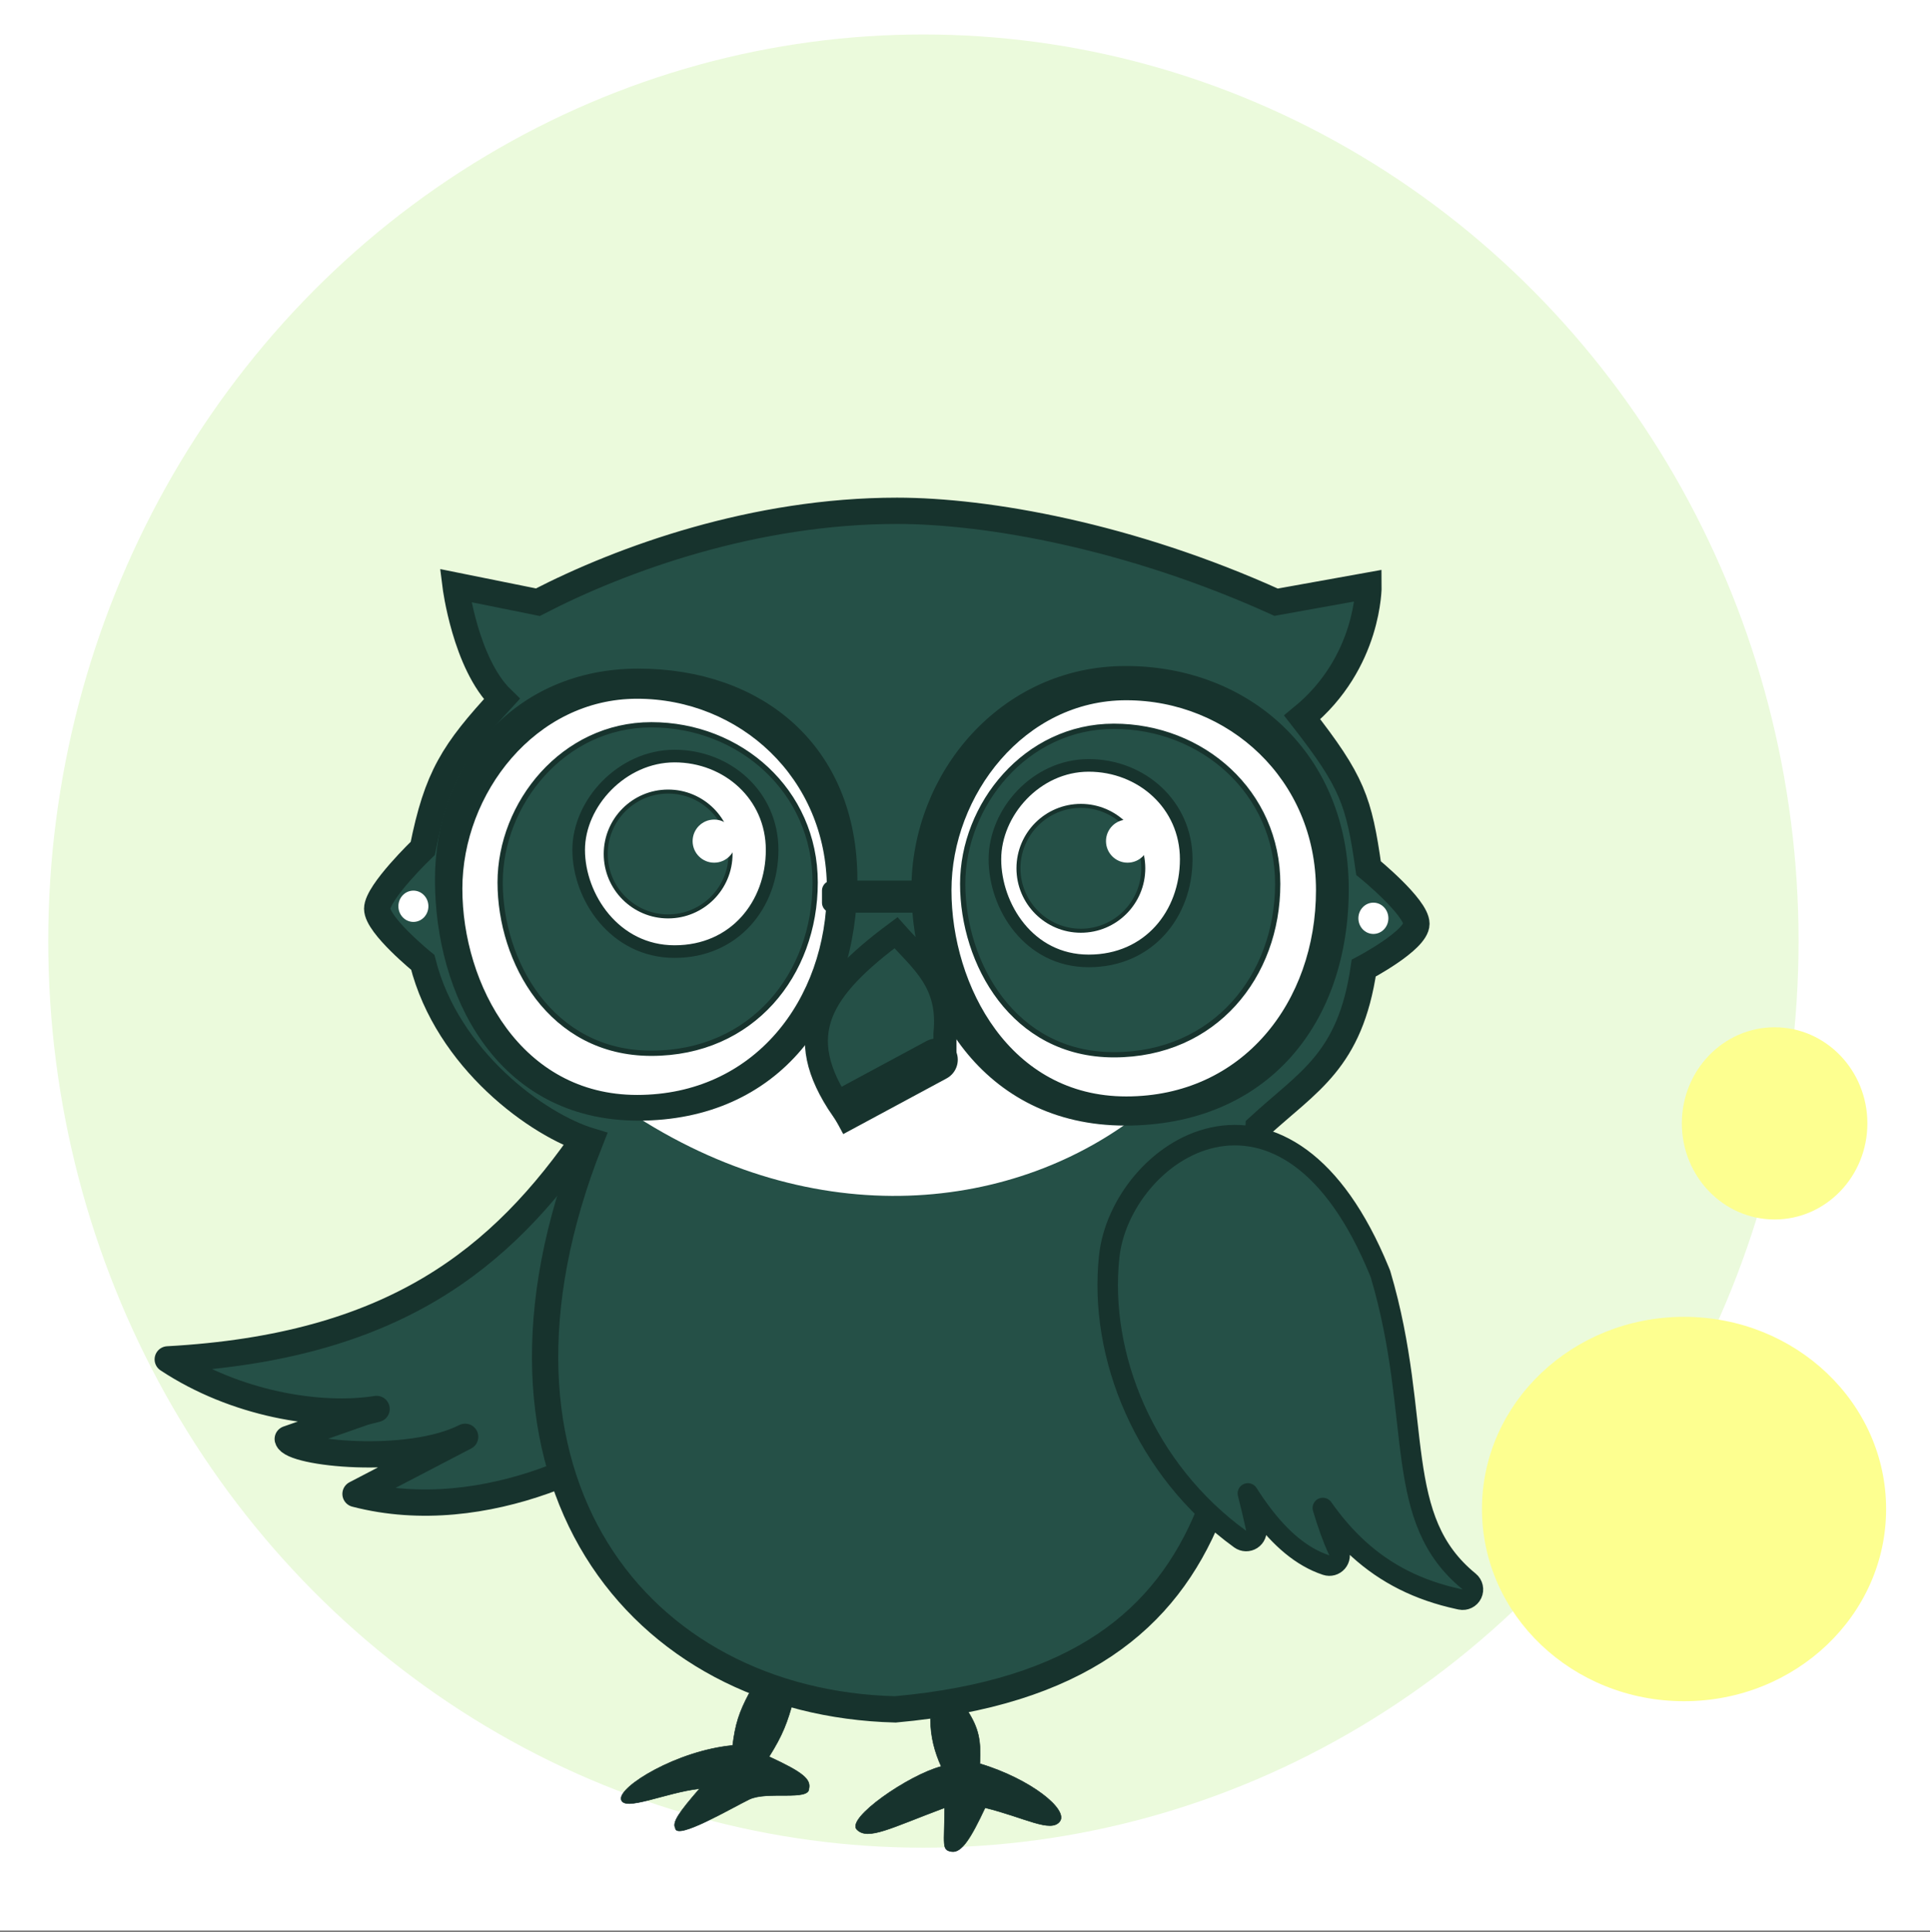
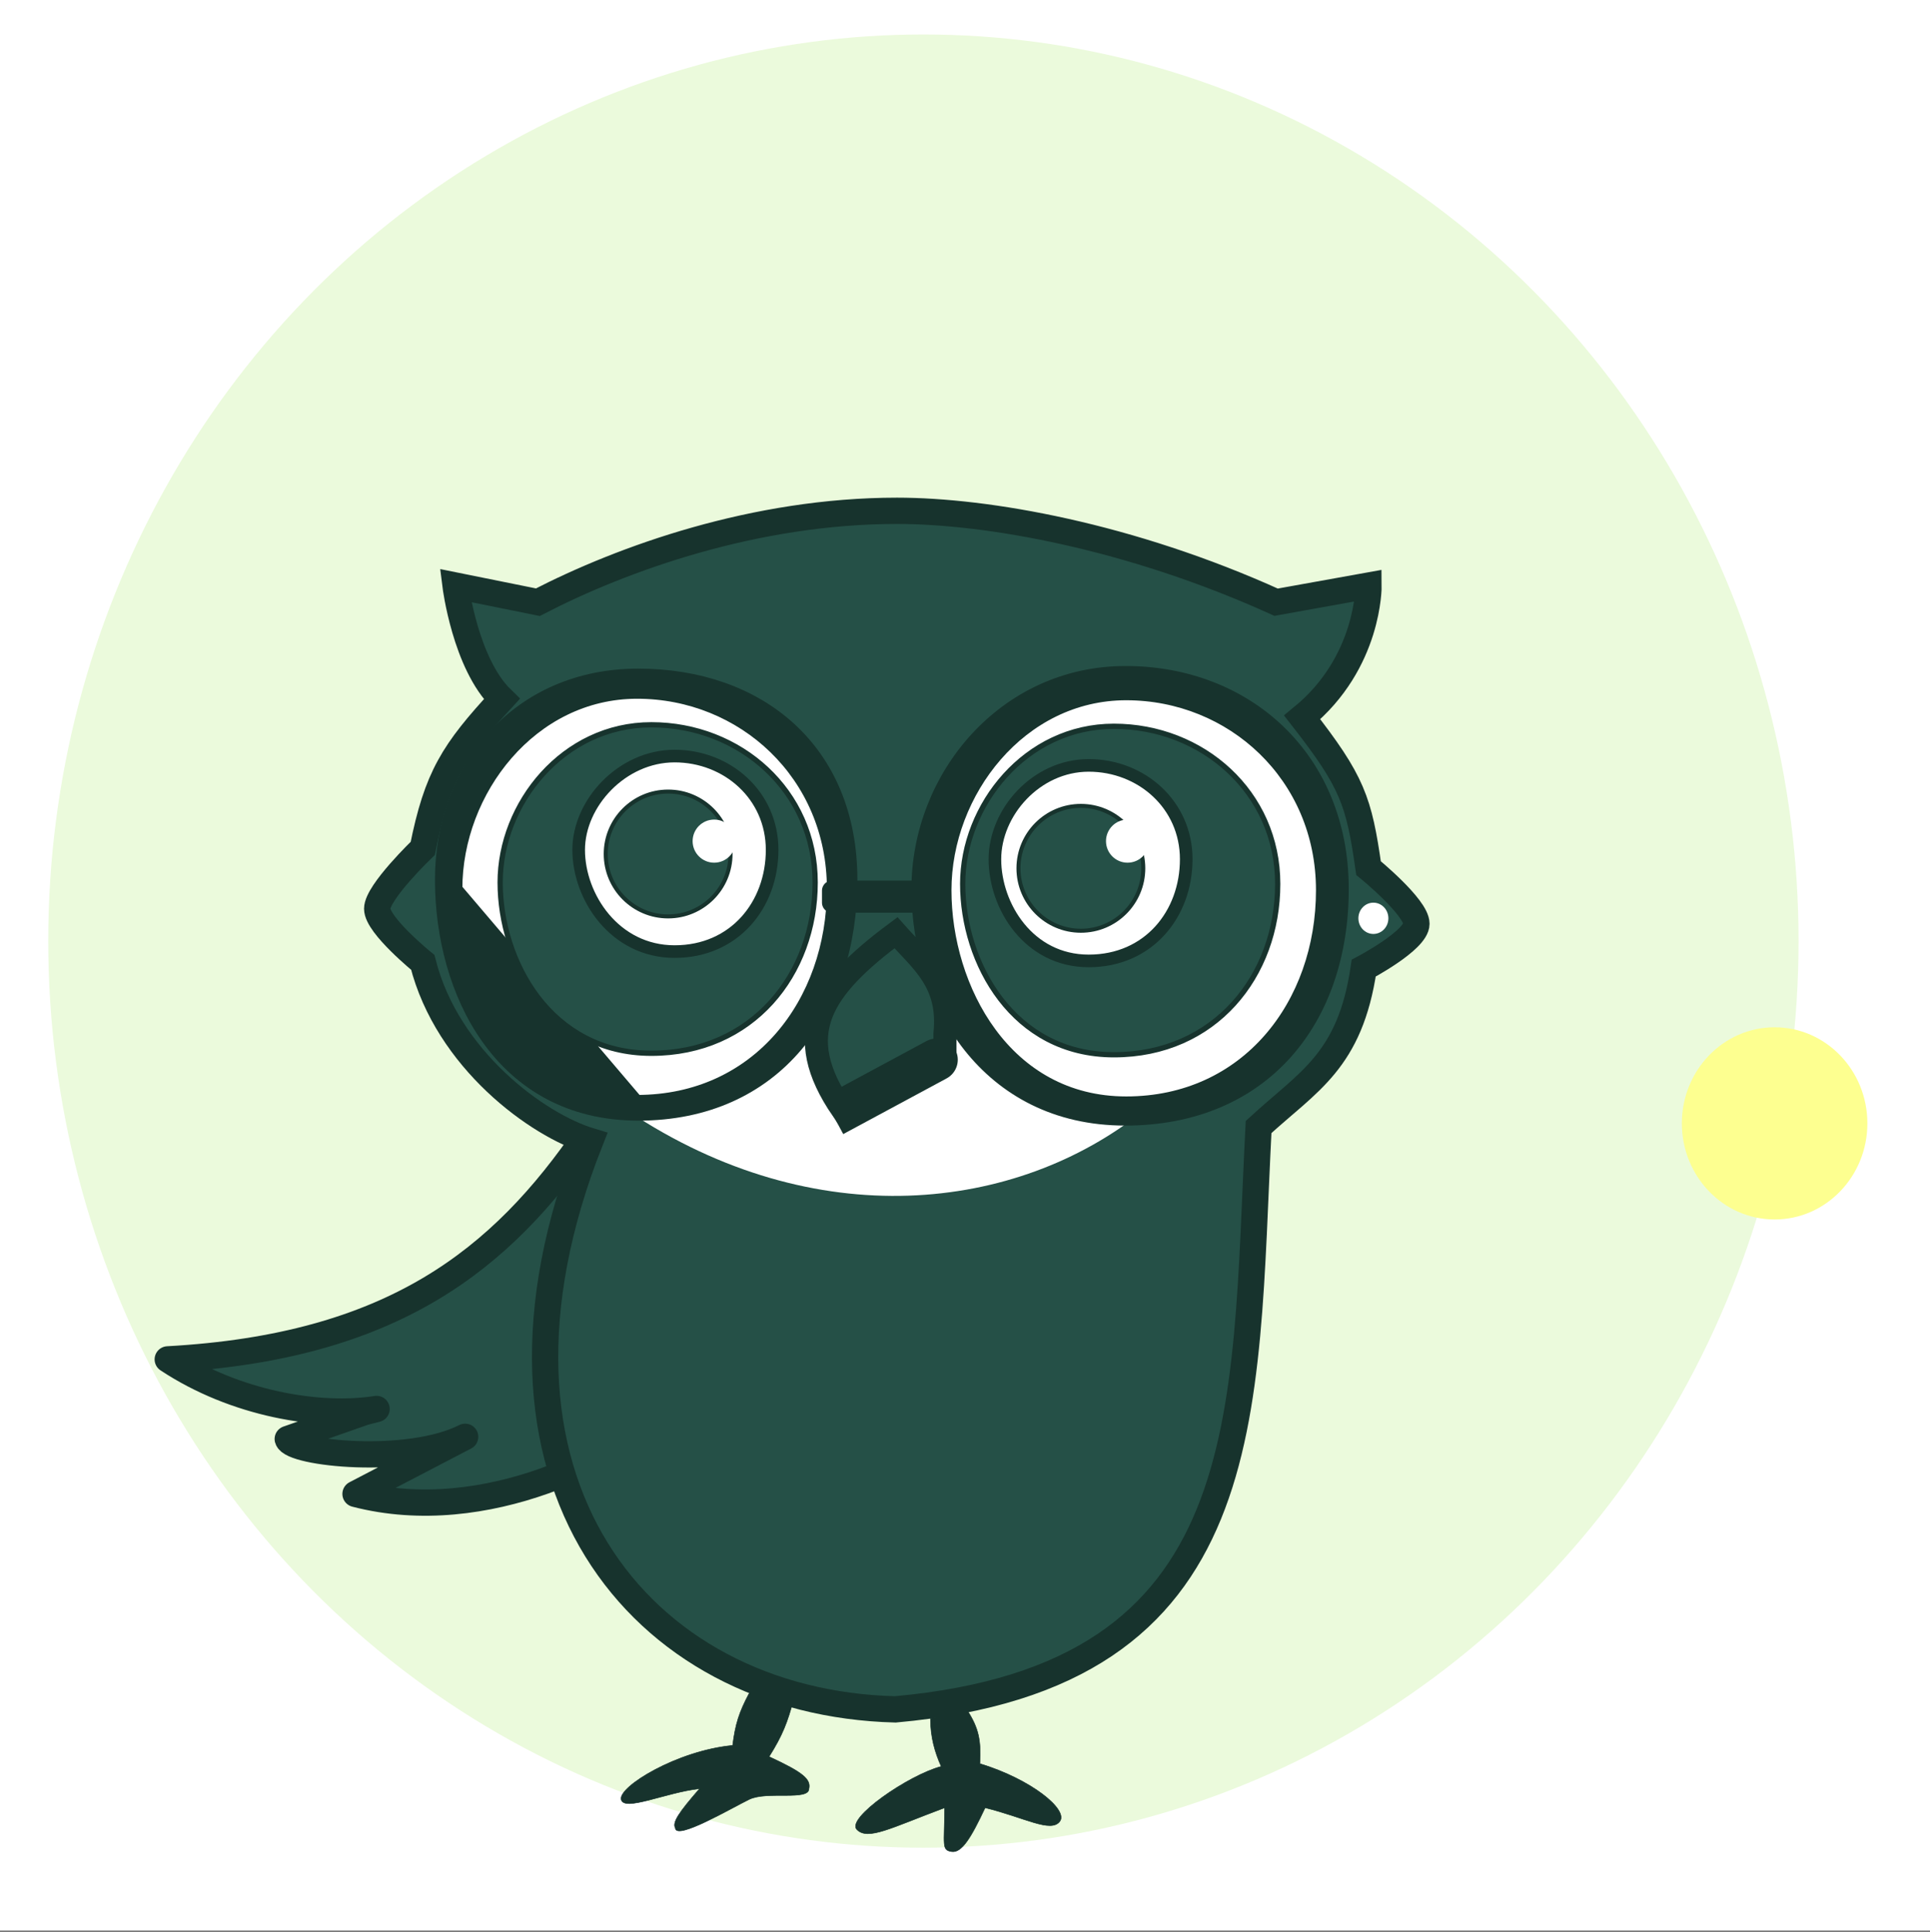
<svg xmlns="http://www.w3.org/2000/svg" fill="none" viewBox="0 0 1036 1037" height="1037" width="1036">
  <rect x="0" y="0" width="1036" height="1037" fill="#808080" stroke="none" />
  <rect fill="white" height="1036" width="1036" />
  <ellipse fill="#EBFADC" ry="486.55" rx="469.772" cy="505.05" cx="495.673" />
  <path stroke-linejoin="round" stroke-width="14.108" stroke="#17332D" fill="#255047" d="M315.672 608.038C269.075 676.373 210.541 722.901 90.044 729.526C126.29 753.514 171.649 760.955 202.151 756.14L195.677 757.801L154.457 772.251C156.44 779.981 219.15 786.605 249.69 771.08L190.841 801.729C261.135 820.016 334.534 780.22 357.211 756.635L338.023 597.071L315.672 608.038Z" />
  <path stroke-linejoin="round" stroke-linecap="round" stroke-width="0.282" stroke="#17332D" fill="#17332D" d="M525.975 946.489C526.647 933.873 525.37 927.519 519.203 917.875L499.452 922.219C499.452 932.269 501.851 940.497 505.236 947.987C487.601 952.632 454.023 975.853 459.949 981.846C465.874 987.838 477.799 981.118 507.07 970.16C506.947 990.319 505.377 992.782 510.738 993.681C516.1 994.58 521.088 986.603 528.797 970.16C549.982 975.362 564.068 983.793 568.865 977.501C573.661 971.209 553.421 954.794 525.975 946.489Z" />
  <path stroke-width="14.108" stroke="#17332D" fill="#255047" d="M685 323.181L734.605 314.263C734.605 314.263 735.154 355.451 699 385C726.02 419.611 729.459 429.856 734.605 465.871C734.605 465.871 760.317 486.841 760.317 495.759C760.317 504.677 732.03 519.562 732.03 519.562C724.677 569.552 702.218 580.313 675.587 604.824C667.553 759.757 677.441 899.61 480.604 917.362C343.116 913.866 244.914 793.907 316.803 612.355C288.71 603.883 240.106 568.633 226.942 516.469C226.942 516.469 202.471 496.608 202.471 487.69C202.471 478.772 226.942 455.28 226.942 455.28C234.622 416.805 243.416 403.323 269.355 375.17C249.741 356.134 244.522 314.263 244.522 314.263L288.71 323.181C334.297 299.649 405.205 274.131 481.529 274.131C529.734 274.131 606.351 287.544 685 323.181Z" />
  <path fill="white" d="M613.631 596.224L514.345 533.723H451.044L337.061 596.224C437.758 663.319 545.95 650.302 613.631 596.224Z" />
  <path stroke-width="7.813" stroke="#17332D" fill="#17332D" d="M493.151 477.126C493.151 417.007 539.407 361.328 604.166 361.328C668.925 361.328 720.081 406.987 720.081 477.126C720.081 547.264 677.976 600.15 603.966 600.15C529.956 600.15 493.151 537.244 493.151 477.126Z" />
  <path stroke-width="9.58" stroke="#17332D" fill="#17332D" d="M238.268 472.134C238.268 412.762 278.749 363.615 342.621 363.615C406.494 363.615 455.44 402.867 455.44 472.134C455.44 541.401 415.619 596.62 342.621 596.62C269.624 596.62 238.268 531.506 238.268 472.134Z" />
  <path stroke-width="5.643" stroke="#17332D" fill="white" d="M507.914 477.742C507.914 425.36 548.176 372.977 604.542 372.977C660.909 372.977 709.223 416.629 709.223 477.742C709.223 538.855 668.961 591.237 604.542 591.237C540.123 591.237 507.914 530.124 507.914 477.742Z" />
-   <path stroke-width="5.643" stroke="#17332D" fill="white" d="M245.37 476.935C245.37 424.552 285.631 372.17 341.998 372.17C398.365 372.17 446.679 415.822 446.679 476.935C446.679 538.047 406.417 590.43 341.998 590.43C277.579 590.43 245.37 529.317 245.37 476.935Z" />
+   <path stroke-width="5.643" stroke="#17332D" fill="white" d="M245.37 476.935C245.37 424.552 285.631 372.17 341.998 372.17C398.365 372.17 446.679 415.822 446.679 476.935C446.679 538.047 406.417 590.43 341.998 590.43Z" />
  <path stroke-width="2.822" stroke="#17332D" fill="#255047" d="M516.758 474.386C516.758 432.077 550.578 389.768 597.925 389.768C645.273 389.768 685.857 425.025 685.857 474.386C685.857 523.746 652.037 566.055 597.925 566.055C543.814 566.055 516.758 516.694 516.758 474.386Z" />
  <path stroke-width="2.822" stroke="#17332D" fill="#255047" d="M268.472 473.579C268.472 431.27 302.292 388.961 349.64 388.961C396.988 388.961 437.572 424.219 437.572 473.579C437.572 522.939 403.752 565.248 349.64 565.248C295.528 565.248 268.472 515.888 268.472 473.579Z" />
  <path stroke-width="6.772" stroke="#17332D" fill="white" d="M310.624 456.117C310.624 430.934 333.945 405.75 362.129 405.75C390.312 405.75 414.469 426.736 414.469 456.117C414.469 485.499 394.338 510.682 362.129 510.682C329.919 510.682 310.624 481.301 310.624 456.117Z" />
  <path stroke-width="6.772" stroke="#17332D" fill="white" d="M534.048 461.124C534.048 435.94 556.229 410.756 584.412 410.756C612.595 410.756 636.752 431.743 636.752 461.124C636.752 490.505 616.621 515.689 584.412 515.689C552.202 515.689 534.048 486.308 534.048 461.124Z" />
  <ellipse fill="white" transform="matrix(-1 0 0 1 745.266 484.422)" ry="8.395" rx="8.052" cy="8.395" cx="8.052" />
-   <path fill="white" d="M213.855 486.359C213.855 490.995 217.46 494.754 221.908 494.754C226.355 494.754 229.96 490.995 229.96 486.359C229.96 481.723 226.355 477.965 221.908 477.965C217.46 477.965 213.855 481.723 213.855 486.359Z" />
  <path stroke-width="12.36" stroke="#17332D" fill="#255047" d="M480.941 500.566C494.581 515.985 510.15 527.005 507.229 554.86L507.229 566.082L452.162 595.544C424.199 554.86 440.626 530.623 480.941 500.566Z" />
-   <path stroke-linejoin="round" stroke-width="10.998" stroke="#17332D" fill="#255047" d="M698.28 621.531C682.552 609.969 666.122 607.177 651.06 610.463C636.165 613.713 623.026 622.803 613.297 634.314C603.573 645.818 596.95 660.095 595.42 674.218C589.619 727.747 614.596 788.962 665.705 825.974C667.544 827.306 670.013 827.37 671.919 826.136C673.825 824.902 674.777 822.623 674.314 820.4L673.896 818.436C672.771 813.244 671.338 807.384 669.844 801.462C672.271 805.278 674.763 808.906 677.33 812.305C687.183 825.345 698.497 835.531 711.877 839.929C713.978 840.619 716.288 839.983 717.741 838.315C719.193 836.647 719.505 834.271 718.532 832.285L718.167 831.527C715.416 825.724 712.576 817.627 710.082 809.28C715.922 817.581 722.264 824.942 729.31 831.333C743.933 844.596 761.347 853.484 783.006 858.163L784.041 858.384C786.522 858.901 789.036 857.655 790.127 855.366C791.218 853.078 790.603 850.341 788.639 848.739C768.098 831.988 761.765 811.148 757.892 783.883C754.046 756.808 752.68 723.065 741.069 683.916L740.987 683.664C740.958 683.581 740.927 683.498 740.894 683.417L740.312 681.992C728.071 652.248 713.622 632.81 698.28 621.531Z" />
  <path stroke-linejoin="round" stroke-linecap="round" stroke-width="0.282" stroke="#17332D" fill="#17332D" d="M412.839 942.739C420.145 931.087 422.69 924.328 425.979 912.093L402.215 908.593C396.68 919.018 394.751 925.176 393.269 936.693C363.354 939.557 332.041 958.808 333.439 965.65C334.837 972.491 357.505 961.883 375.515 959.922C364.256 972.897 360.811 977.986 362.515 981.082C362.985 987.793 392.721 970.239 402.215 965.65C411.709 961.06 434.261 966.575 434.227 959.922C435.344 954.861 431.136 951.179 412.839 942.739Z" />
  <circle stroke-width="2.152" stroke="#17332D" fill="#255047" transform="matrix(-1 0 0 1 393.223 423.728)" r="33.498" cy="34.574" cx="34.574" />
  <circle fill="white" transform="matrix(-1 0 0 1 394.924 439.834)" r="11.569" cy="11.569" cx="11.569" />
  <circle stroke-width="2.152" stroke="#17332D" fill="#255047" transform="matrix(-1 0 0 1 614.773 431.417)" r="33.498" cy="34.574" cx="34.574" />
  <circle fill="white" transform="matrix(-1 0 0 1 616.819 439.834)" r="11.569" cy="11.569" cx="11.569" />
  <path stroke-linejoin="round" stroke-linecap="round" stroke-width="10.762" stroke="#17332D" fill="#17332D" d="M489.391 484.422V477.964H467.329H446.611V484.422H489.391Z" />
  <path fill="#17332D" d="M497.342 558.684C502.878 555.703 509.783 557.775 512.764 563.311C515.744 568.847 513.673 575.751 508.137 578.732L497.342 558.684ZM502.74 568.708L508.137 578.732L452.637 608.617L447.24 598.593L441.842 588.569L497.342 558.684L502.74 568.708Z" />
-   <path fill="#FDFF90" d="M1012.44 809.838C1012.44 866.799 963.88 912.975 903.972 912.975C844.065 912.975 795.5 866.799 795.5 809.838C795.5 752.876 844.065 706.7 903.972 706.7C963.88 706.7 1012.44 752.876 1012.44 809.838Z" />
  <ellipse fill="#FDFF90" ry="51.569" rx="49.791" cy="602.869" cx="952.591" />
</svg>